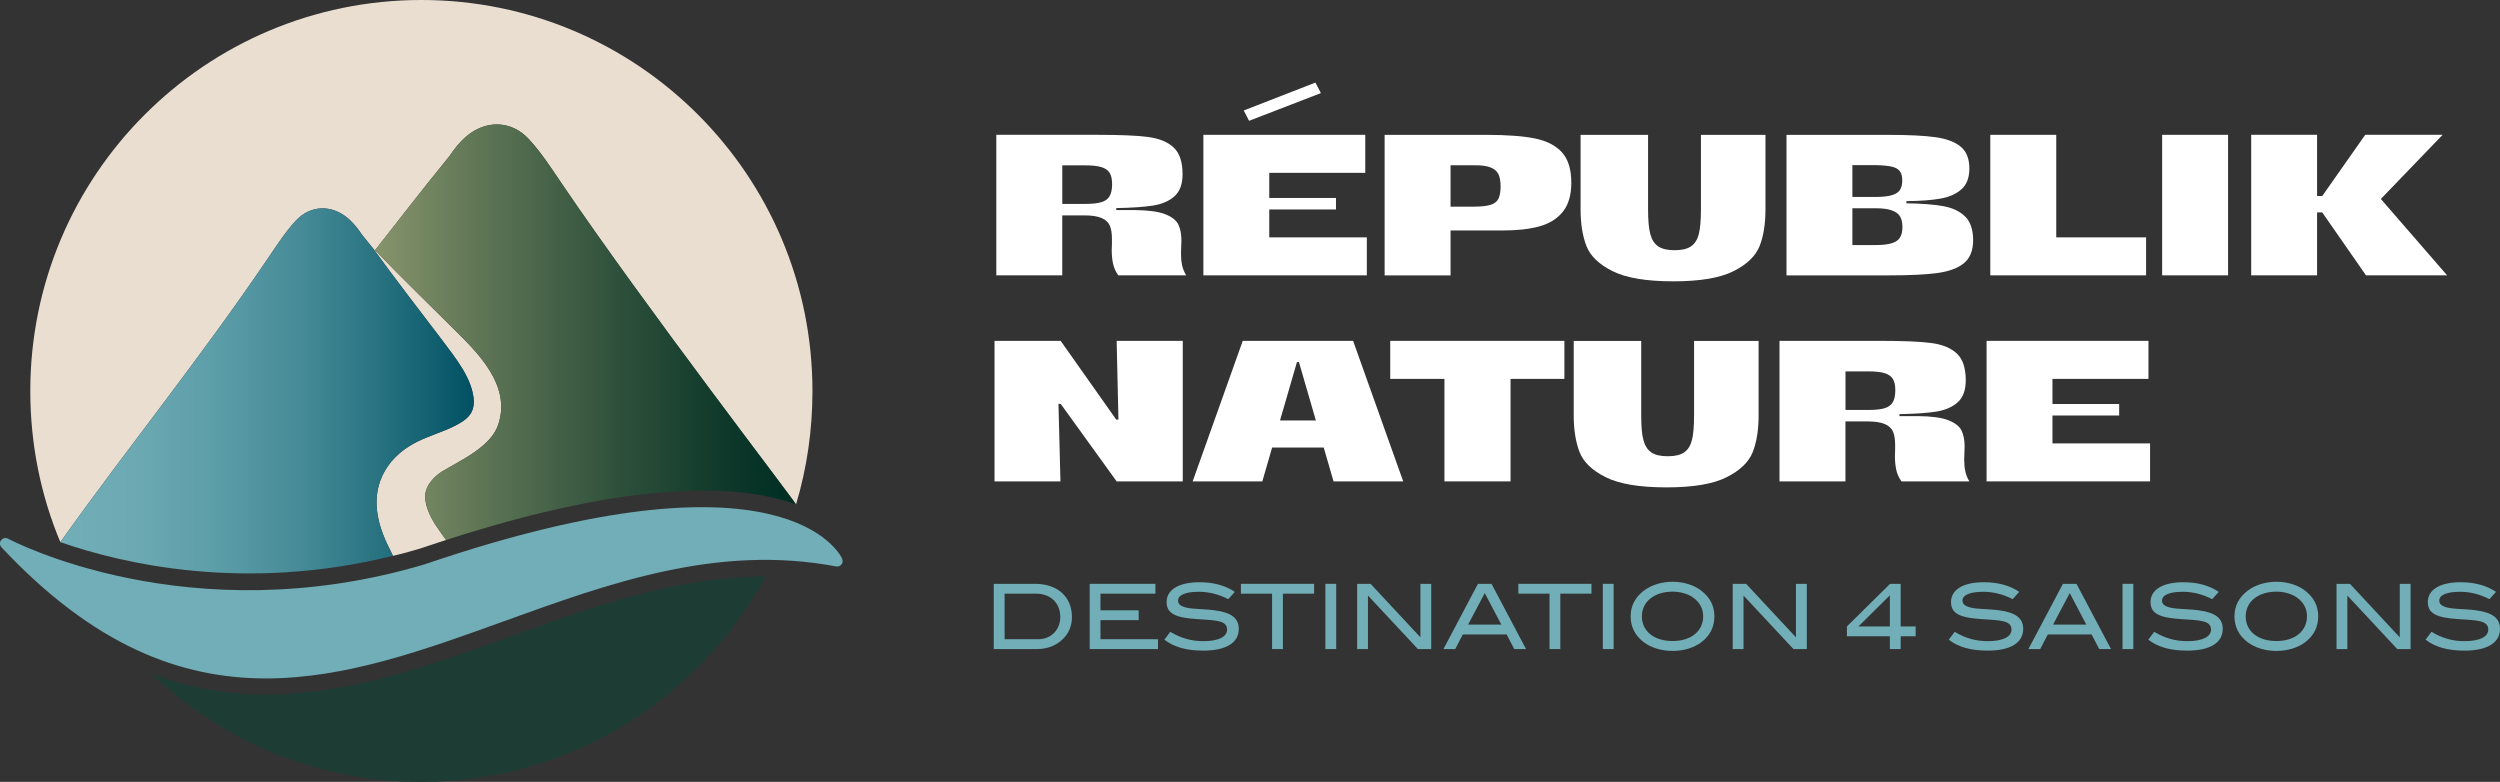
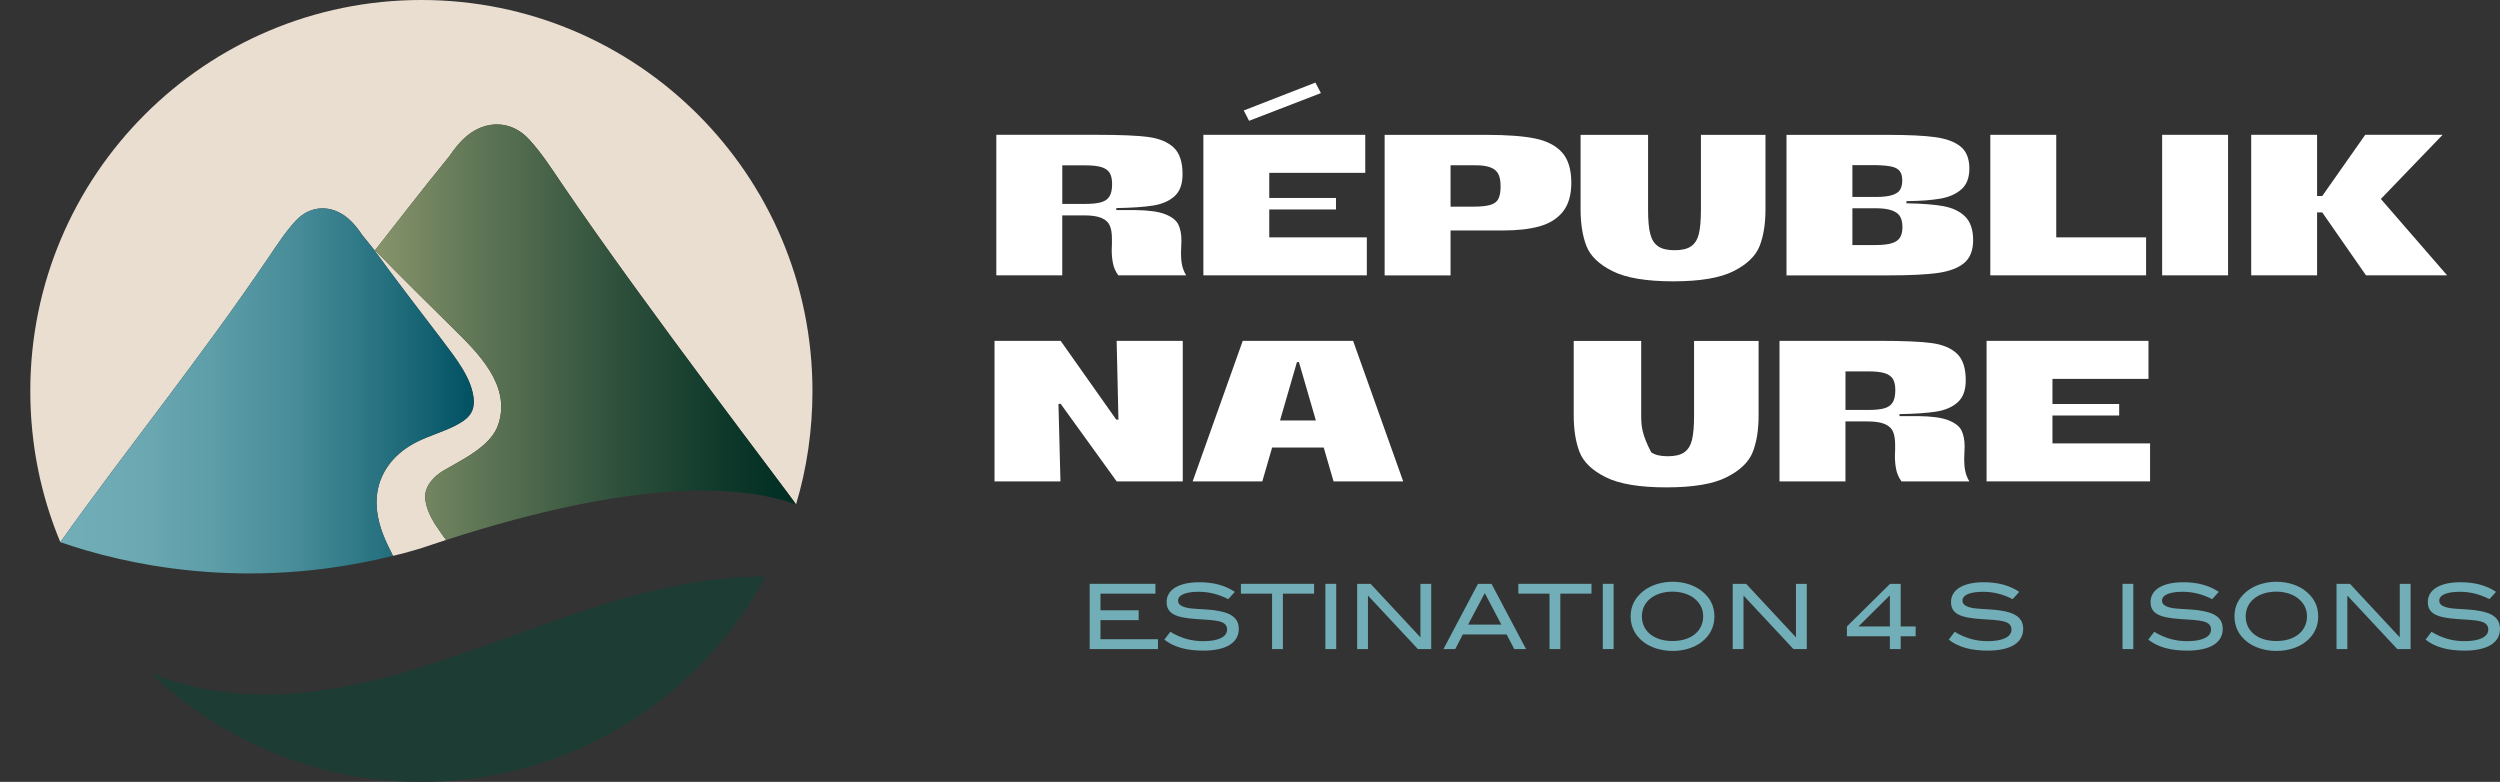
<svg xmlns="http://www.w3.org/2000/svg" width="243" height="76" viewBox="0 0 243 76" fill="none">
  <rect x="0" y="0" width="243" height="76" fill="#333333" stroke="none" />
  <g clip-path="url(#clip0_219_4936)">
    <path d="M114.792 24.612L114.813 24.013C114.826 23.849 114.835 23.634 114.835 23.381C114.835 22.752 114.733 22.233 114.535 21.824C114.337 21.415 113.915 21.082 113.265 20.824C112.615 20.567 111.632 20.432 110.312 20.419H108.502V20.226C110.029 20.2 111.227 20.116 112.101 19.977C112.974 19.833 113.666 19.529 114.176 19.061C114.691 18.593 114.944 17.884 114.944 16.935C114.944 15.742 114.657 14.877 114.079 14.337C113.501 13.797 112.679 13.46 111.607 13.316C110.536 13.173 108.903 13.105 106.709 13.105H96.842V26.763H103.25V20.934H105.385C106.127 20.934 106.697 21.023 107.089 21.196C107.481 21.369 107.743 21.617 107.878 21.938C108.013 22.259 108.08 22.68 108.08 23.208V23.667C108.068 23.823 108.059 24.034 108.059 24.304C108.059 24.777 108.101 25.215 108.186 25.62C108.27 26.025 108.439 26.405 108.696 26.763H115.294C115.1 26.443 114.97 26.114 114.898 25.772C114.826 25.43 114.792 25.047 114.792 24.608V24.612ZM105.482 16.071C106.161 16.071 106.688 16.13 107.059 16.244C107.431 16.358 107.696 16.547 107.857 16.8C108.017 17.058 108.097 17.421 108.097 17.897C108.097 18.407 108.013 18.804 107.848 19.078C107.684 19.357 107.414 19.546 107.042 19.656C106.671 19.766 106.152 19.82 105.486 19.82H103.254V16.071H105.486H105.482Z" fill="white" />
    <path d="M123.372 26.763H132.856V23.072H123.372V20.36H129.857V19.242H123.372V16.8H132.704V13.105H123.372H120.968H116.968V26.763H120.968H123.372Z" fill="white" />
    <path d="M128.393 9.048L127.857 8.027L120.892 10.739L121.411 11.743L128.393 9.048Z" fill="white" />
    <path d="M149.221 13.464C148.073 13.227 146.499 13.109 144.496 13.109H134.586V26.767H140.994V22.402H146.073C147.495 22.402 148.689 22.267 149.651 21.997C150.613 21.727 151.368 21.254 151.912 20.575C152.456 19.896 152.731 18.96 152.731 17.766C152.731 16.471 152.431 15.488 151.836 14.822C151.241 14.155 150.368 13.704 149.221 13.464ZM145.651 19.318C145.508 19.601 145.251 19.799 144.871 19.913C144.491 20.027 143.956 20.086 143.264 20.086H140.994V16.066H143.264C143.93 16.053 144.458 16.117 144.841 16.26C145.225 16.399 145.491 16.619 145.639 16.914C145.786 17.209 145.858 17.614 145.858 18.125C145.858 18.635 145.786 19.036 145.647 19.318H145.651Z" fill="white" />
    <path d="M165.331 20.36C165.331 21.398 165.264 22.191 165.129 22.735C164.994 23.279 164.745 23.68 164.378 23.937C164.011 24.194 163.475 24.321 162.77 24.321C162.066 24.321 161.53 24.194 161.163 23.937C160.796 23.68 160.543 23.279 160.404 22.735C160.26 22.191 160.193 21.398 160.193 20.36V13.109H153.633V20.343C153.633 21.739 153.822 22.929 154.198 23.903C154.573 24.878 155.421 25.696 156.738 26.354C158.05 27.012 160.016 27.345 162.635 27.345C165.255 27.345 167.196 27.016 168.504 26.354C169.811 25.692 170.655 24.878 171.035 23.912C171.415 22.946 171.604 21.756 171.604 20.343V13.109H165.331V20.36Z" fill="white" />
    <path d="M188.912 20.04C188.034 19.879 186.832 19.787 185.305 19.761V19.55C186.676 19.538 187.785 19.453 188.633 19.301C189.481 19.15 190.156 18.842 190.662 18.39C191.169 17.939 191.422 17.264 191.422 16.378C191.422 15.417 191.135 14.704 190.565 14.244C189.996 13.78 189.169 13.476 188.085 13.329C187.001 13.181 185.478 13.109 183.516 13.109H173.648V26.767H183.516C185.608 26.767 187.211 26.691 188.334 26.535C189.456 26.379 190.312 26.059 190.903 25.574C191.494 25.084 191.789 24.342 191.789 23.342C191.789 22.343 191.527 21.55 191.008 21.043C190.489 20.537 189.789 20.204 188.912 20.044V20.04ZM182.284 16.049C182.963 16.062 183.491 16.113 183.862 16.193C184.233 16.277 184.499 16.425 184.659 16.636C184.819 16.846 184.9 17.146 184.9 17.53C184.9 17.914 184.828 18.222 184.68 18.454C184.533 18.686 184.271 18.858 183.891 18.972C183.512 19.086 182.976 19.145 182.284 19.145H180.052V16.049H182.284ZM184.689 23.081C184.537 23.33 184.267 23.515 183.891 23.637C183.516 23.76 182.976 23.819 182.284 23.819H180.052V20.242H182.284C182.963 20.242 183.495 20.309 183.87 20.445C184.246 20.579 184.52 20.769 184.676 21.022C184.832 21.275 184.916 21.621 184.916 22.073C184.916 22.494 184.841 22.832 184.684 23.081H184.689Z" fill="white" />
    <path d="M199.867 26.763H208.6V23.072H199.867V13.105H193.458V26.763H197.462H199.867Z" fill="white" />
    <path d="M216.568 13.105H210.16V26.763H216.568V13.105Z" fill="white" />
    <path d="M231.418 19.34L237.421 13.105H229.899L225.722 19.053H225.22V13.105H218.816V26.763H225.22V20.647H225.722L229.975 26.763H237.86L231.418 19.34Z" fill="white" />
    <path d="M108.712 40.788H108.501L103.097 33.132H98.764H96.668V46.79H103.076L102.882 39.253H103.097L108.539 46.79H112.851H114.964V33.132H108.539L108.712 40.788Z" fill="white" />
    <path d="M120.794 33.132L115.926 46.79H122.697L123.65 43.5H128.666L129.62 46.79H136.391L131.522 33.132H120.786H120.794ZM124.418 40.868L126.063 35.195H126.257L127.903 40.868H124.418Z" fill="white" />
-     <path d="M140.4 33.132H135.13V36.827H140.4V46.79H146.825V36.827H152.06V33.132H146.825H140.4Z" fill="white" />
-     <path d="M164.663 40.388C164.663 41.425 164.596 42.218 164.461 42.762C164.326 43.306 164.077 43.707 163.71 43.964C163.343 44.222 162.807 44.348 162.102 44.348C161.398 44.348 160.862 44.222 160.495 43.964C160.128 43.707 159.875 43.306 159.736 42.762C159.592 42.218 159.525 41.425 159.525 40.388V33.137H152.965V40.371C152.965 41.767 153.154 42.956 153.53 43.931C153.905 44.905 154.753 45.723 156.07 46.381C157.382 47.039 159.348 47.373 161.967 47.373C164.587 47.373 166.528 47.044 167.836 46.381C169.144 45.719 169.987 44.905 170.367 43.939C170.747 42.973 170.936 41.784 170.936 40.371V33.137H164.663V40.388Z" fill="white" />
+     <path d="M164.663 40.388C164.663 41.425 164.596 42.218 164.461 42.762C164.326 43.306 164.077 43.707 163.71 43.964C163.343 44.222 162.807 44.348 162.102 44.348C161.398 44.348 160.862 44.222 160.495 43.964C159.592 42.218 159.525 41.425 159.525 40.388V33.137H152.965V40.371C152.965 41.767 153.154 42.956 153.53 43.931C153.905 44.905 154.753 45.723 156.07 46.381C157.382 47.039 159.348 47.373 161.967 47.373C164.587 47.373 166.528 47.044 167.836 46.381C169.144 45.719 169.987 44.905 170.367 43.939C170.747 42.973 170.936 41.784 170.936 40.371V33.137H164.663V40.388Z" fill="white" />
    <path d="M190.919 44.639L190.94 44.04C190.953 43.876 190.961 43.66 190.961 43.407C190.961 42.779 190.86 42.26 190.662 41.851C190.464 41.442 190.042 41.109 189.392 40.851C188.742 40.594 187.759 40.459 186.439 40.446H184.629V40.252C186.156 40.227 187.354 40.143 188.228 40.004C189.101 39.86 189.793 39.556 190.303 39.088C190.818 38.62 191.071 37.911 191.071 36.962C191.071 35.769 190.784 34.904 190.206 34.364C189.628 33.824 188.806 33.487 187.734 33.343C186.662 33.2 185.03 33.132 182.836 33.132H172.968V46.79H179.377V40.961H181.511C182.254 40.961 182.823 41.05 183.216 41.222C183.608 41.395 183.87 41.644 184.005 41.965C184.14 42.285 184.207 42.707 184.207 43.234V43.694C184.194 43.85 184.186 44.061 184.186 44.331C184.186 44.803 184.228 45.242 184.313 45.647C184.397 46.052 184.566 46.432 184.823 46.79H191.421C191.227 46.47 191.096 46.141 191.025 45.799C190.953 45.457 190.919 45.074 190.919 44.635V44.639ZM181.608 36.098C182.288 36.098 182.815 36.157 183.186 36.27C183.557 36.384 183.823 36.574 183.984 36.827C184.144 37.085 184.224 37.447 184.224 37.924C184.224 38.434 184.14 38.831 183.975 39.105C183.811 39.383 183.541 39.573 183.169 39.683C182.798 39.793 182.279 39.847 181.613 39.847H179.381V36.098H181.613H181.608Z" fill="white" />
    <path d="M199.499 40.387H205.984V39.27H199.499V36.827H208.831V33.132H199.499H197.095H193.095V46.79H197.095H199.499H208.987V43.099H199.499V40.387Z" fill="white" />
-     <path d="M100.604 56.749H96.592V63.089H100.806C101.726 63.089 102.557 62.789 103.169 62.249C103.844 61.663 104.194 60.883 104.194 59.989C104.194 58.027 102.819 56.749 100.604 56.749ZM100.895 62.131H97.647V57.702H100.692C102.11 57.702 103.059 58.613 103.059 59.963C103.059 61.233 102.156 62.135 100.895 62.135V62.131Z" fill="#71AEB7" />
    <path d="M106.966 60.276H110.679V59.322H106.966V57.703H112.307V56.749H105.916V63.089H112.556V62.131H106.966V60.276Z" fill="#71AEB7" />
    <path d="M118.082 59.322C116.795 59.158 115.753 59.233 115.061 58.989C114.694 58.858 114.509 58.664 114.509 58.377C114.509 57.85 115.201 57.521 116.513 57.521C117.513 57.521 118.441 57.757 119.386 58.238L120.027 57.529C119.107 56.909 117.96 56.593 116.593 56.593C114.534 56.593 113.395 57.34 113.395 58.521C113.395 59.702 114.378 60.043 116.327 60.174C118.192 60.296 119.272 60.296 119.272 61.199C119.272 61.882 118.466 62.321 116.96 62.321C115.804 62.321 114.77 62.03 113.754 61.41L113.176 62.173C114.095 62.899 115.34 63.241 116.951 63.241C119.204 63.241 120.411 62.46 120.411 61.132C120.411 60.073 119.656 59.529 118.082 59.326V59.322Z" fill="#71AEB7" />
    <path d="M120.617 57.703H123.646V63.089H124.697V57.703H127.73V56.749H120.617V57.703Z" fill="#71AEB7" />
    <path d="M129.879 56.749H128.828V63.089H129.879V56.749Z" fill="#71AEB7" />
    <path d="M138.065 61.95L133.222 56.749H131.914V63.089H132.965V57.888L137.82 63.089H139.115V56.749H138.065V61.95Z" fill="#71AEB7" />
    <path d="M143.657 56.749L140.303 63.089H141.45L142.184 61.672H146.449L147.184 63.089H148.331L144.977 56.749H143.657ZM142.699 60.714L144.319 57.648L145.931 60.714H142.699Z" fill="#71AEB7" />
    <path d="M147.584 57.702H150.613V63.089H151.663V57.702H154.692V56.749H147.584V57.702Z" fill="#71AEB7" />
    <path d="M156.844 56.749H155.793V63.089H156.844V56.749Z" fill="#71AEB7" />
    <path d="M165.354 57.403C164.653 56.867 163.653 56.547 162.578 56.547C161.502 56.547 160.502 56.871 159.793 57.403C158.937 58.053 158.498 58.892 158.498 59.908C158.498 60.925 158.928 61.781 159.776 62.422C160.468 62.945 161.476 63.27 162.578 63.27C163.679 63.27 164.662 62.954 165.362 62.431C166.21 61.79 166.64 60.942 166.64 59.908C166.64 58.875 166.201 58.053 165.354 57.403ZM162.578 62.308C160.755 62.308 159.591 61.338 159.591 59.908C159.591 58.478 160.81 57.508 162.578 57.508C163.375 57.508 164.092 57.736 164.603 58.103C165.231 58.567 165.548 59.17 165.548 59.908C165.548 61.326 164.392 62.308 162.578 62.308Z" fill="#71AEB7" />
    <path d="M174.567 61.95L169.724 56.749H168.42V63.089H169.47V57.888L174.322 63.089H175.621V56.749H174.567V61.95Z" fill="#71AEB7" />
    <path d="M184.747 56.749H183.713L179.52 60.891V61.844H183.696V63.089H184.747V61.844H186.202V60.891H184.747V56.749ZM183.696 60.891H180.642L183.696 57.863V60.891Z" fill="#71AEB7" />
    <path d="M194.326 59.322C193.04 59.158 191.998 59.233 191.306 58.989C190.939 58.858 190.753 58.664 190.753 58.377C190.753 57.85 191.445 57.521 192.757 57.521C193.757 57.521 194.685 57.757 195.63 58.238L196.271 57.529C195.351 56.909 194.204 56.593 192.837 56.593C190.778 56.593 189.639 57.34 189.639 58.521C189.639 59.702 190.622 60.043 192.571 60.174C194.436 60.296 195.516 60.296 195.516 61.199C195.516 61.882 194.71 62.321 193.204 62.321C192.048 62.321 191.015 62.03 189.998 61.41L189.42 62.173C190.34 62.899 191.584 63.241 193.196 63.241C195.449 63.241 196.655 62.46 196.655 61.132C196.655 60.073 195.9 59.529 194.326 59.326V59.322Z" fill="#71AEB7" />
-     <path d="M200.516 56.749L197.162 63.089H198.31L199.044 61.672H203.309L204.043 63.089H205.19L201.836 56.749H200.516ZM199.558 60.714L201.178 57.648L202.79 60.714H199.558Z" fill="#71AEB7" />
    <path d="M207.359 56.749H206.308V63.089H207.359V56.749Z" fill="#71AEB7" />
    <path d="M213.721 59.322C212.434 59.158 211.392 59.233 210.7 58.989C210.333 58.858 210.148 58.664 210.148 58.377C210.148 57.85 210.839 57.521 212.151 57.521C213.151 57.521 214.079 57.757 215.024 58.238L215.666 57.529C214.746 56.909 213.599 56.593 212.232 56.593C210.173 56.593 209.034 57.34 209.034 58.521C209.034 59.702 210.017 60.043 211.966 60.174C213.831 60.296 214.911 60.296 214.911 61.199C214.911 61.882 214.105 62.321 212.599 62.321C211.443 62.321 210.409 62.03 209.392 61.41L208.814 62.173C209.734 62.899 210.979 63.241 212.59 63.241C214.843 63.241 216.05 62.46 216.05 61.132C216.05 60.073 215.294 59.529 213.721 59.326V59.322Z" fill="#71AEB7" />
    <path d="M224.045 57.403C223.345 56.867 222.345 56.547 221.269 56.547C220.193 56.547 219.193 56.871 218.485 57.403C217.628 58.053 217.189 58.892 217.189 59.908C217.189 60.925 217.62 61.781 218.468 62.422C219.16 62.945 220.168 63.27 221.269 63.27C222.37 63.27 223.353 62.954 224.053 62.431C224.901 61.79 225.332 60.942 225.332 59.908C225.332 58.875 224.893 58.053 224.045 57.403ZM221.269 62.308C219.446 62.308 218.282 61.338 218.282 59.908C218.282 58.478 219.501 57.508 221.269 57.508C222.066 57.508 222.784 57.736 223.294 58.103C223.923 58.567 224.239 59.17 224.239 59.908C224.239 61.326 223.083 62.308 221.269 62.308Z" fill="#71AEB7" />
    <path d="M233.258 61.95L228.415 56.749H227.111V63.089H228.162V57.888L233.013 63.089H234.309V56.749H233.258V61.95Z" fill="#71AEB7" />
    <path d="M240.67 59.322C239.383 59.158 238.341 59.233 237.65 58.989C237.283 58.858 237.097 58.664 237.097 58.377C237.097 57.85 237.789 57.521 239.101 57.521C240.101 57.521 241.029 57.757 241.974 58.238L242.615 57.529C241.695 56.909 240.548 56.593 239.181 56.593C237.122 56.593 235.983 57.34 235.983 58.521C235.983 59.702 236.966 60.043 238.915 60.174C240.78 60.296 241.86 60.296 241.86 61.199C241.86 61.882 241.054 62.321 239.548 62.321C238.392 62.321 237.358 62.03 236.342 61.41L235.764 62.173C236.683 62.899 237.928 63.241 239.54 63.241C241.792 63.241 242.999 62.46 242.999 61.132C242.999 60.073 242.244 59.529 240.67 59.326V59.322Z" fill="#71AEB7" />
-     <path d="M81.861 54.311C81.65 53.843 76.254 42.931 41.293 54.847C18.339 61.688 0.962 52.455 0.789 52.362C0.557 52.236 0.27 52.299 0.11 52.506C-0.051 52.712 -0.038 53.008 0.144 53.198C9.129 62.789 17.563 65.944 25.853 65.944C33.598 65.944 41.221 63.19 49.051 60.36C59.227 56.682 69.749 52.877 81.274 55.058C81.468 55.092 81.671 55.02 81.793 54.864C81.916 54.708 81.941 54.497 81.861 54.311Z" fill="#71AEB7" />
    <path d="M49.596 61.865C41.863 64.662 33.999 67.501 25.895 67.505C22.22 67.505 18.495 66.914 14.711 65.476C21.532 71.993 30.772 76 40.951 76C55.413 76 67.989 67.922 74.415 56.032C65.775 56.028 57.578 58.98 49.596 61.865Z" fill="#1D3C34" />
    <path d="M43.361 52.485C43.095 52.139 42.825 51.746 42.623 51.443C41.91 50.456 41.446 49.477 41.34 48.537C41.188 47.208 42.298 46.267 42.947 45.841C44.812 44.715 47.778 43.412 48.453 41.202C49.668 37.431 46.462 34.313 44.129 32.002C41.648 29.535 38.885 26.848 36.459 24.321C39.066 21.014 40.648 18.905 43.69 15.172C44.154 14.485 44.685 13.806 45.314 13.27C47.212 11.646 49.689 11.684 51.393 13.514C52.596 14.805 53.574 16.324 54.57 17.796C62.746 29.855 77.124 48.541 77.372 49.034C78.423 45.554 78.971 41.83 78.971 38.008C78.967 17.015 61.949 0 40.956 0C19.964 0 2.945 17.015 2.945 38.004C2.945 43.205 3.975 48.182 5.865 52.696C12.61 43.234 19.293 35.069 26.115 25.009C26.946 23.781 27.76 22.516 28.768 21.436C30.19 19.909 32.257 19.88 33.839 21.233C34.362 21.68 34.809 22.246 35.193 22.824C35.602 23.321 35.97 23.781 36.32 24.22C38.395 27.101 40.804 30.197 42.952 33.027C44.285 34.807 45.951 36.827 46.057 38.974C46.069 39.89 45.715 40.438 45.002 40.936C42.842 42.366 40.163 42.395 38.054 44.846C36.084 47.237 36.278 50.063 37.682 52.974C37.839 53.311 38.045 53.691 38.201 54.028C38.193 54.028 39.07 53.843 40.842 53.316C41.779 52.995 43.437 52.464 43.365 52.485H43.361Z" fill="#EADED1" />
    <path d="M44.129 32.002C46.462 34.313 49.664 37.431 48.453 41.201C47.778 43.407 44.816 44.715 42.947 45.841C42.298 46.267 41.188 47.204 41.34 48.536C41.446 49.477 41.91 50.456 42.623 51.443C42.829 51.746 43.095 52.139 43.361 52.485C61.89 46.508 71.964 47.077 77.368 49.034C77.132 48.532 62.742 29.855 54.566 17.796C53.57 16.324 52.592 14.809 51.389 13.514C49.685 11.684 47.208 11.646 45.31 13.27C44.681 13.806 44.15 14.485 43.686 15.172C40.644 18.905 39.062 21.014 36.455 24.321C38.881 26.848 41.648 29.534 44.124 32.002H44.129Z" fill="url(#paint0_linear_219_4936)" />
    <path d="M38.196 54.029C38.04 53.691 37.833 53.312 37.677 52.974C36.276 50.068 36.082 47.242 38.048 44.846C40.158 42.395 42.837 42.366 44.997 40.936C45.71 40.438 46.064 39.89 46.051 38.975C45.946 36.828 44.279 34.807 42.946 33.027C40.799 30.197 38.394 27.101 36.314 24.22C35.96 23.782 35.593 23.326 35.188 22.824C34.8 22.25 34.357 21.685 33.834 21.234C32.252 19.88 30.185 19.909 28.763 21.436C27.759 22.516 26.945 23.782 26.109 25.009C19.279 35.086 12.622 43.214 5.859 52.696C11.9 54.796 23.789 57.601 38.192 54.025L38.196 54.029Z" fill="url(#paint1_linear_219_4936)" />
  </g>
  <defs>
    <linearGradient id="paint0_linear_219_4936" x1="36.459" y1="32.289" x2="77.368" y2="32.289" gradientUnits="userSpaceOnUse">
      <stop stop-color="#87946B" />
      <stop offset="0.22" stop-color="#637958" />
      <stop offset="0.58" stop-color="#2E503B" />
      <stop offset="0.85" stop-color="#0C3729" />
      <stop offset="1" stop-color="#002E23" />
    </linearGradient>
    <linearGradient id="paint1_linear_219_4936" x1="5.863" y1="38" x2="76.338" y2="38" gradientUnits="userSpaceOnUse">
      <stop stop-color="#71AEB7" />
      <stop offset="0.1" stop-color="#6CA9B3" />
      <stop offset="0.21" stop-color="#5D9EA8" />
      <stop offset="0.33" stop-color="#468B97" />
      <stop offset="0.45" stop-color="#25707F" />
      <stop offset="0.57" stop-color="#005163" />
    </linearGradient>
    <clipPath id="clip0_219_4936">
      <rect width="243" height="76" fill="white" />
    </clipPath>
  </defs>
</svg>